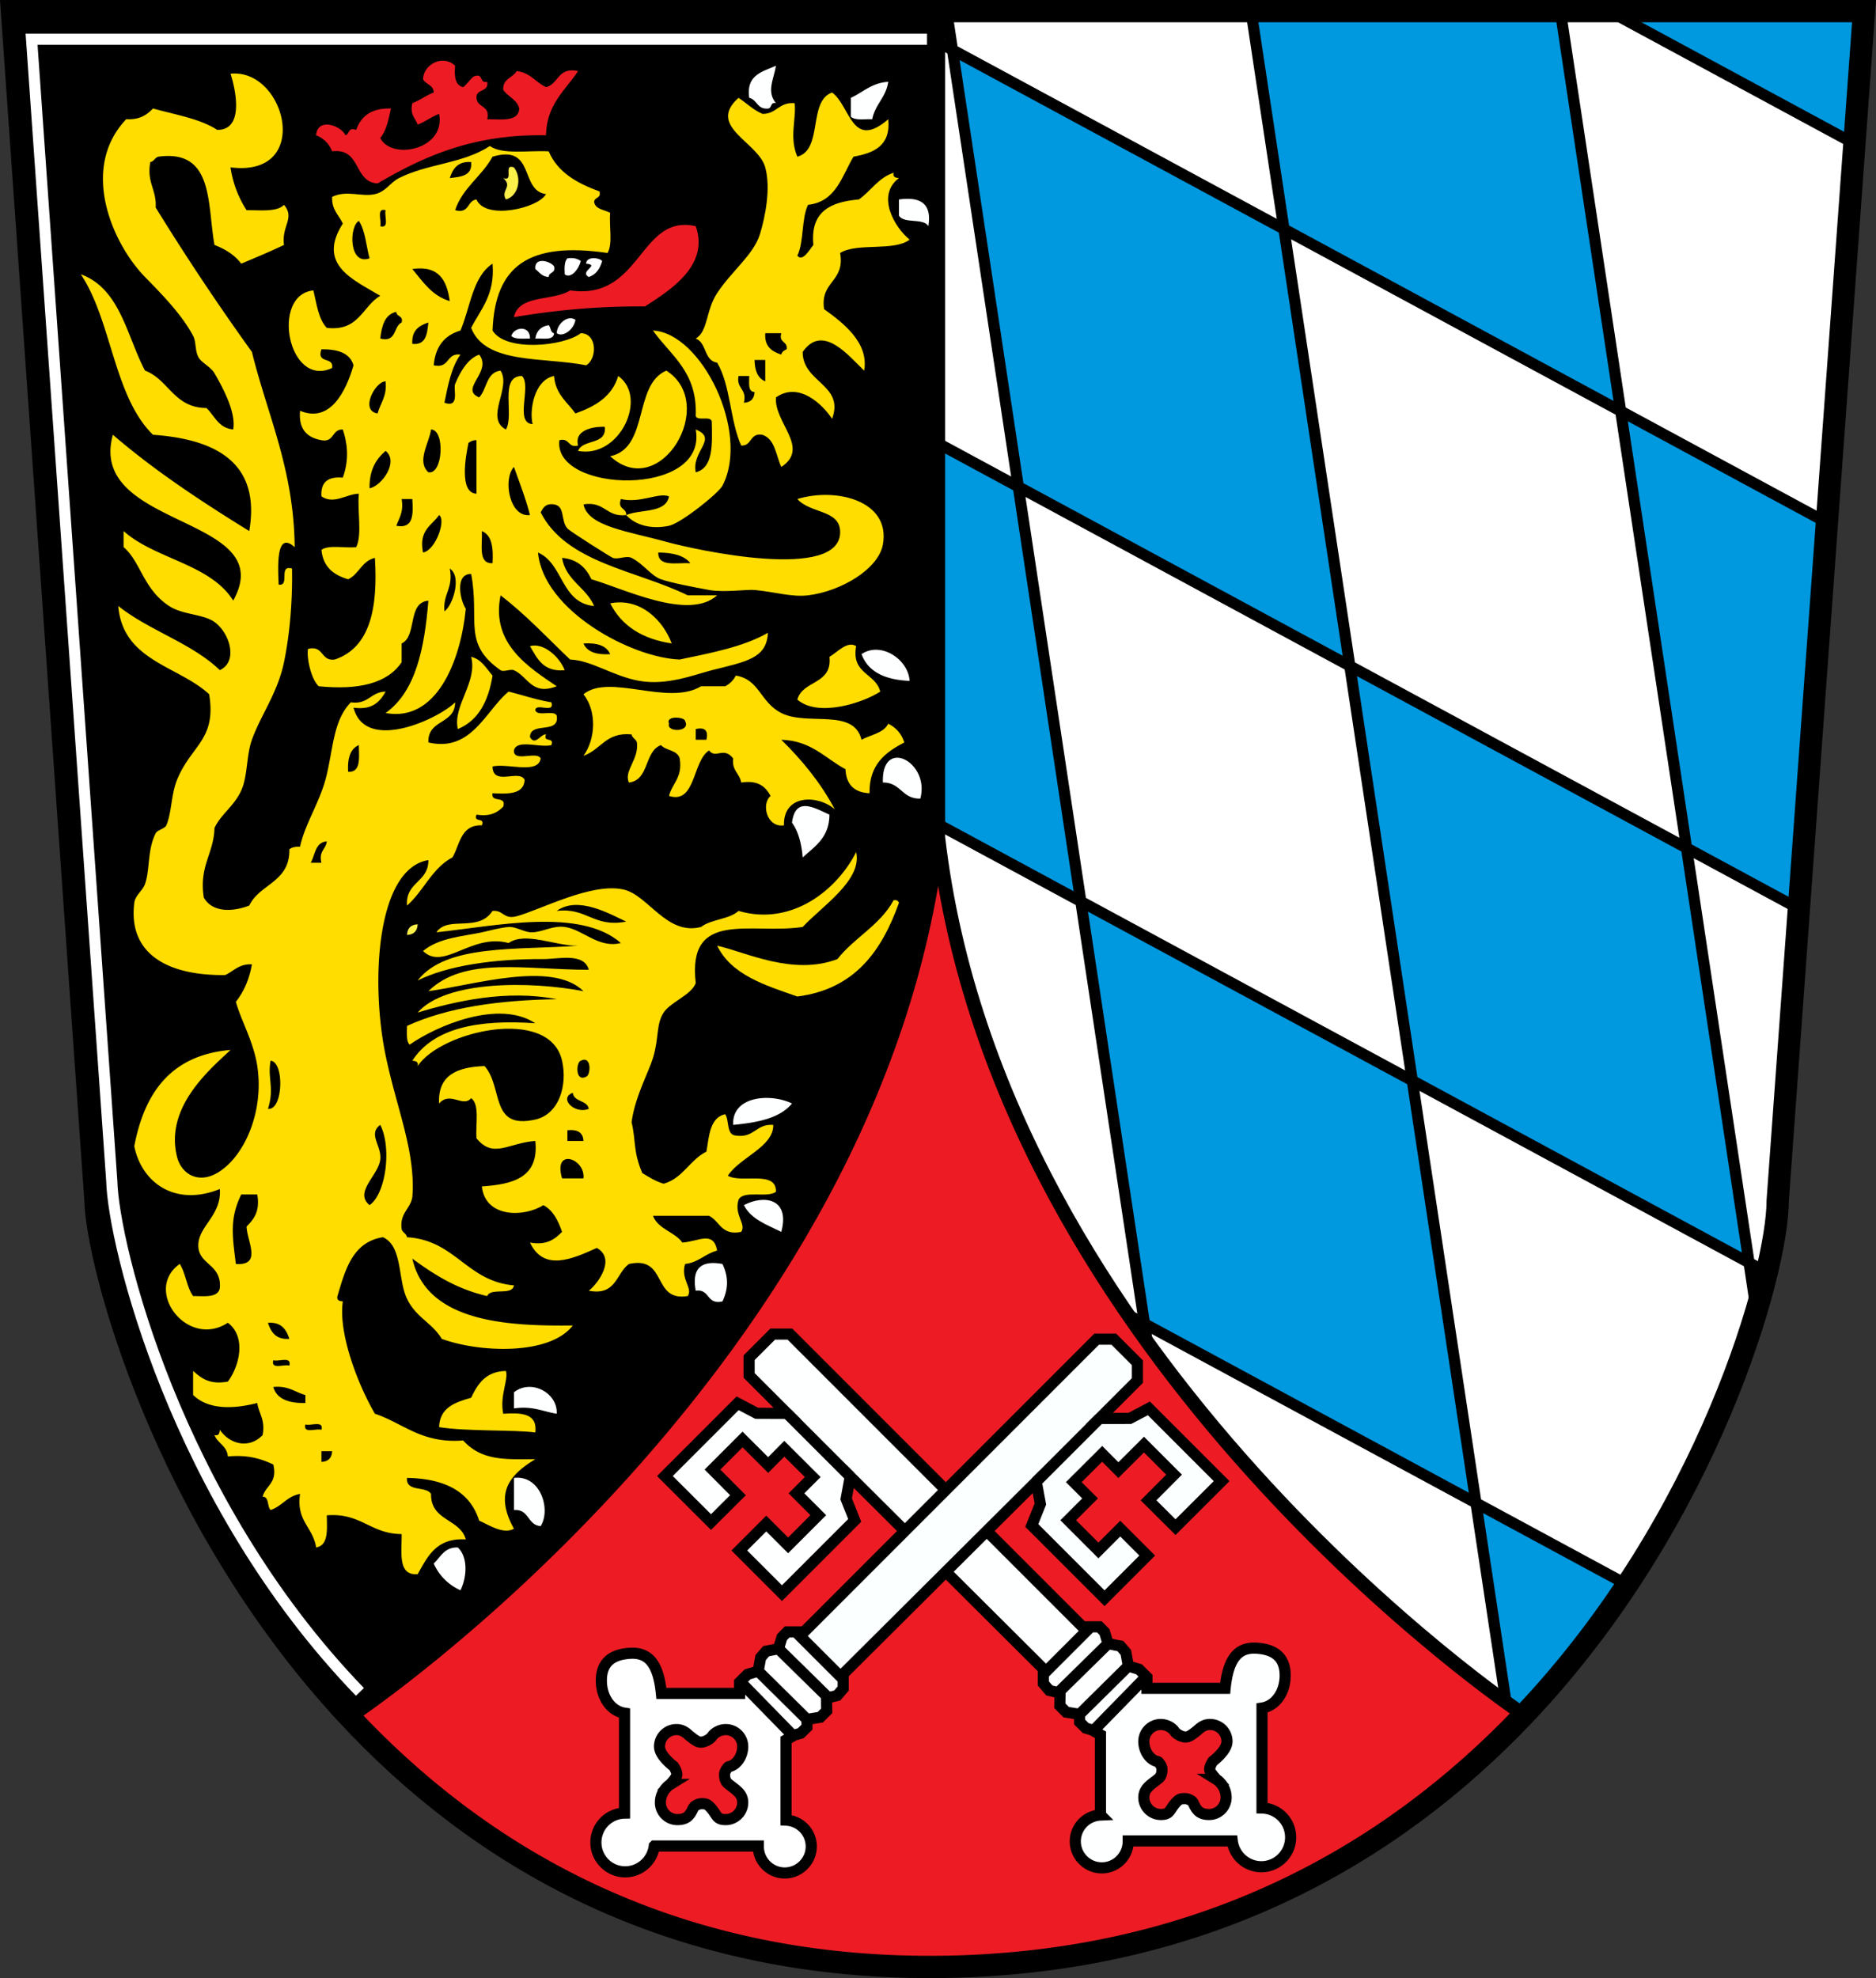
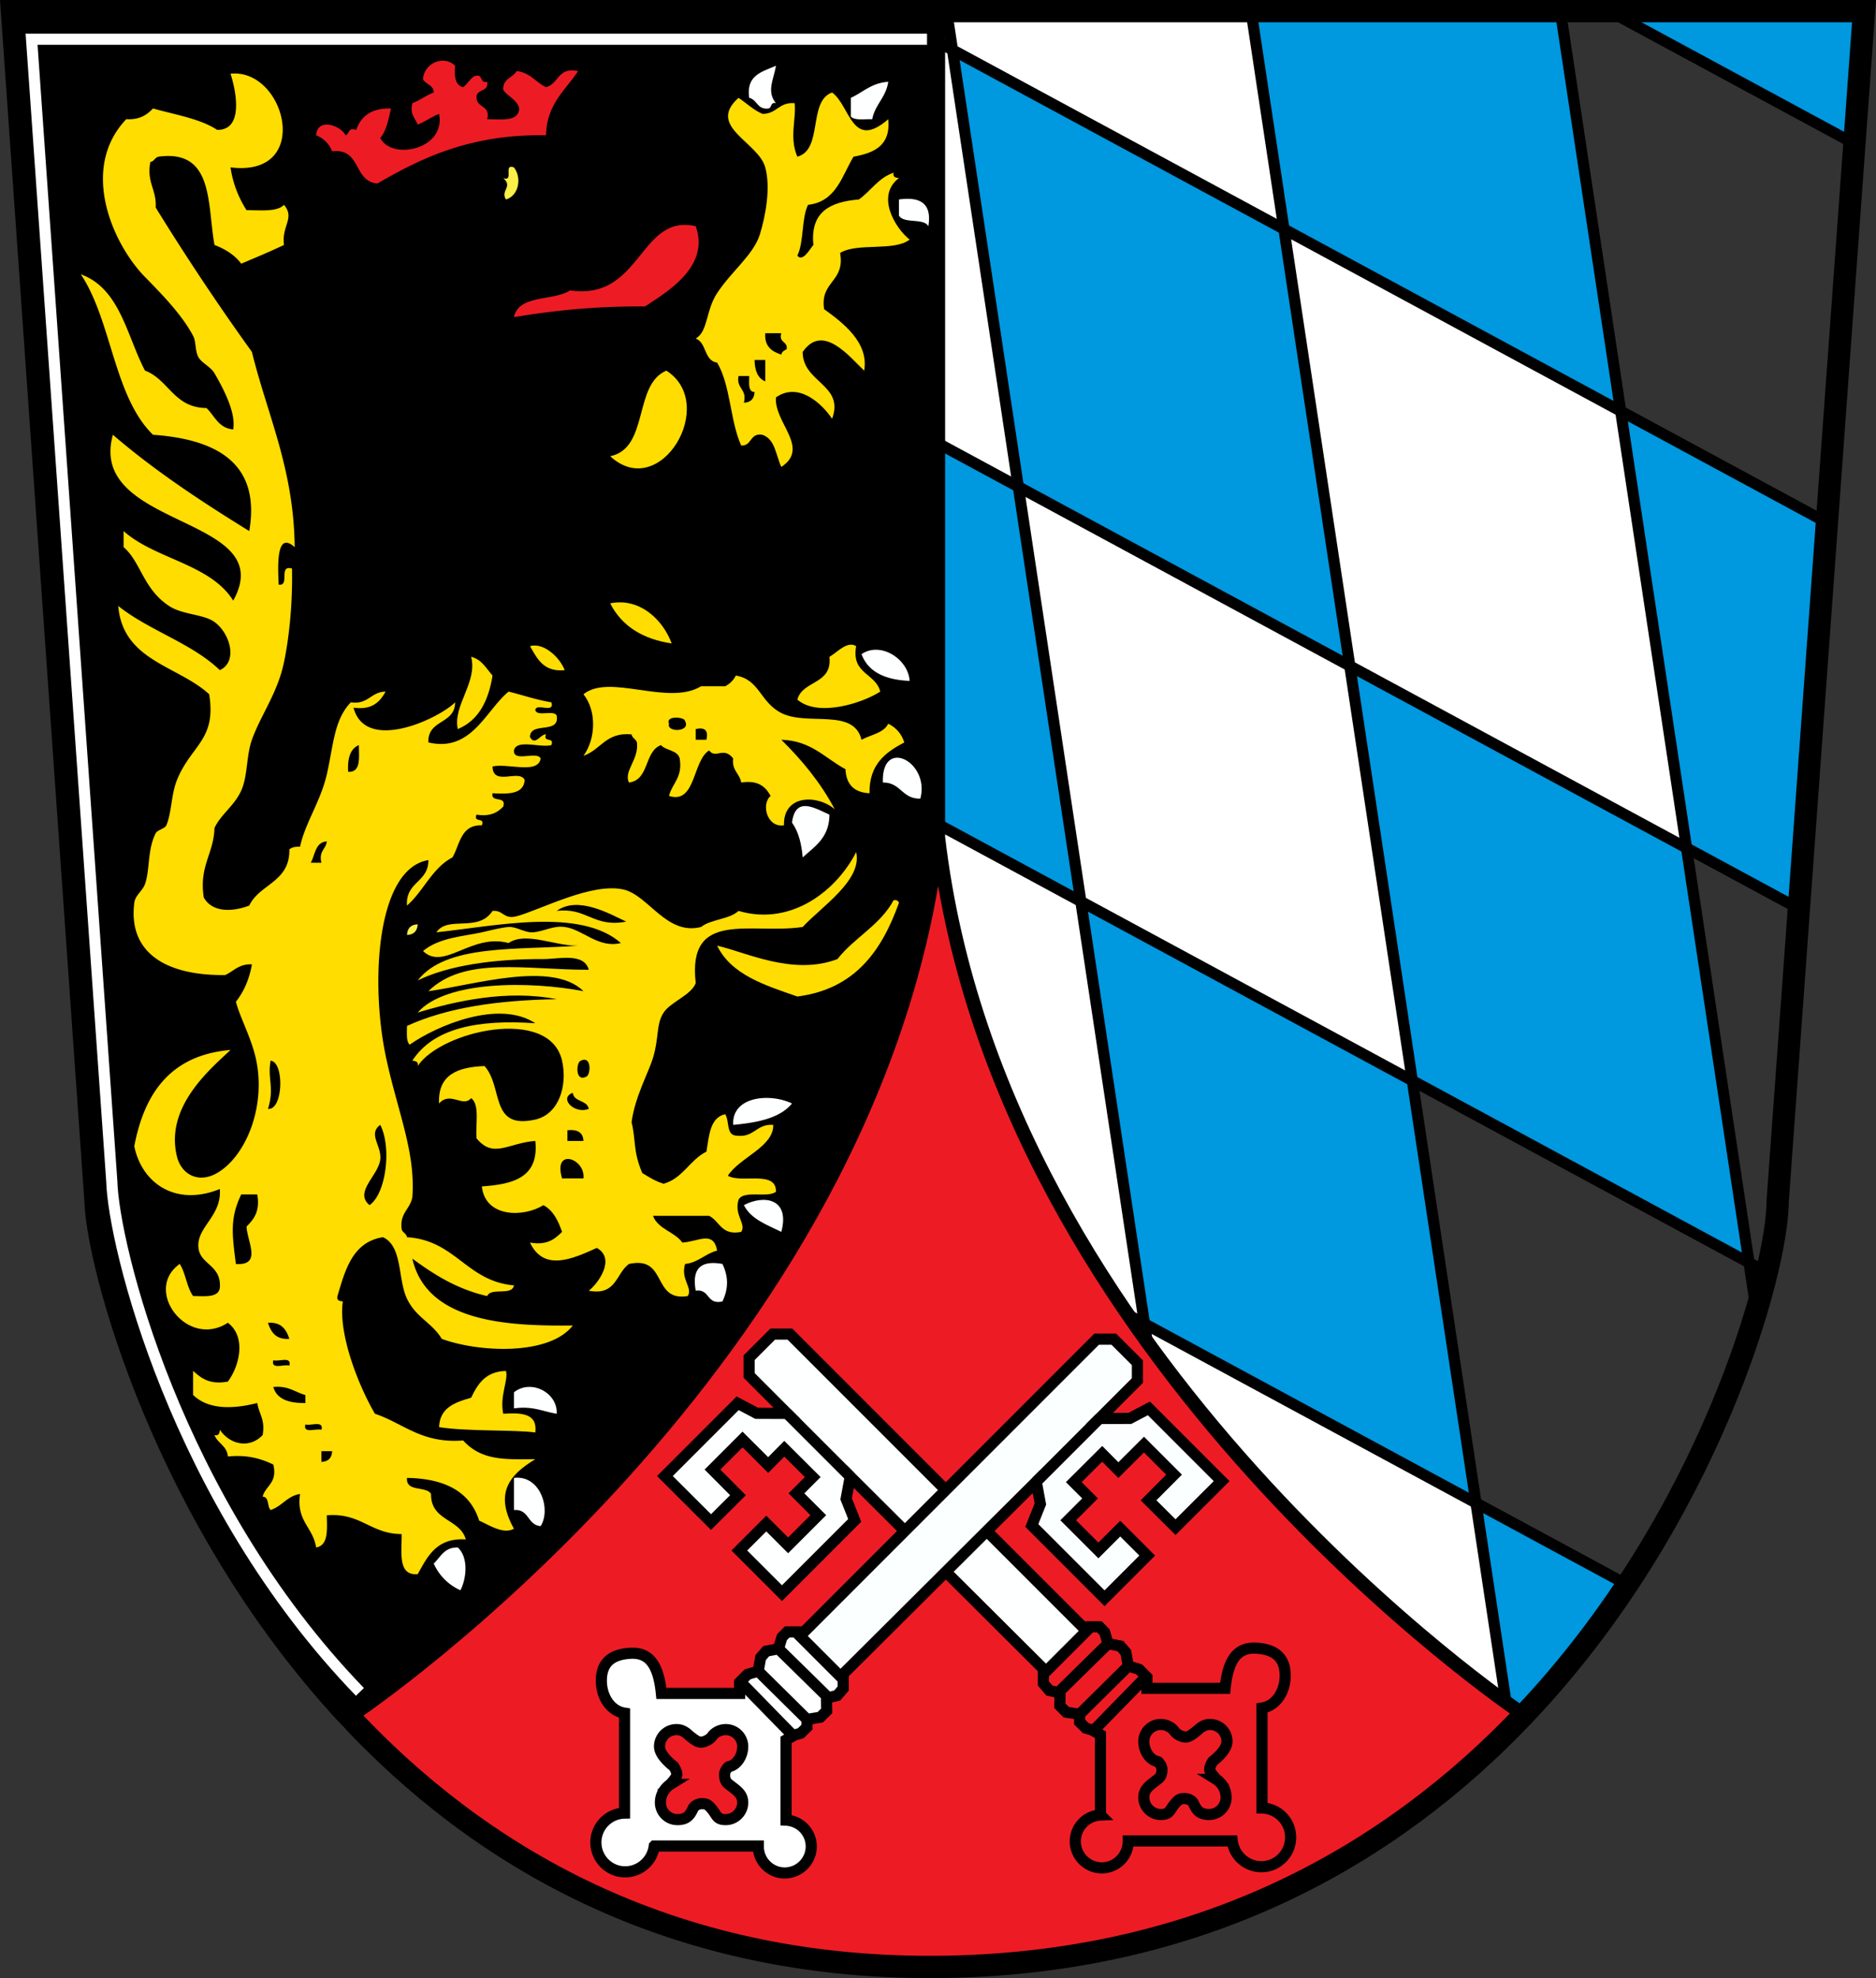
<svg xmlns="http://www.w3.org/2000/svg" width="168.398" height="177.501" xml:space="preserve">
  <rect width="100%" height="100%" fill="#333333" stroke="none" />
  <path d="m140.11 158.49-2.69-17.88 13.57 7.34c-2.94 4.43-6.431 8.85-10.51 12.96zM149.38 6.75h22.87l-.86 11.9zM156.32 81.84l-5.91-39.2 18.51 10-2.52 34.65z" fill="#1F76BD" style="color:#000;display:inline;overflow:visible;visibility:visible;fill:#0098df;fill-opacity:1;fill-rule:nonzero;stroke-width:1;stroke-linecap:butt;stroke-linejoin:miter;stroke-miterlimit:4;stroke-dasharray:none;stroke-dashoffset:0;stroke-opacity:1;marker:none;enable-background:accumulate" transform="translate(-4.927 -5.75)" />
  <path fill="#1F76BD" style="color:#000;display:inline;overflow:visible;visibility:visible;fill:#0098df;fill-opacity:1;fill-rule:nonzero;stroke-width:1;stroke-linecap:butt;stroke-linejoin:miter;stroke-miterlimit:4;stroke-dasharray:none;stroke-dashoffset:0;stroke-opacity:1;marker:none;enable-background:accumulate" d="m131.7 102.72-5.61-37.21 30.23 16.33 5.61 37.21zM107.66 124.53l-5.71-37.89 29.75 16.08 5.72 37.89zM89.14 79.72V45.54l7.2 3.89 5.61 37.21z" transform="translate(-4.927 -5.75)" />
  <path style="fill:#0098df;fill-opacity:1" fill="#1F76BD" d="m96.34 49.43-5.92-39.2 29.76 16.08 5.91 39.2z" transform="translate(-4.927 -5.75)" />
  <path fill="#1F76BD" style="color:#000;display:inline;overflow:visible;visibility:visible;fill:#0098df;fill-opacity:1;fill-rule:nonzero;stroke-width:1;stroke-linecap:butt;stroke-linejoin:miter;stroke-miterlimit:4;stroke-dasharray:none;stroke-dashoffset:0;stroke-opacity:1;marker:none;enable-background:accumulate" d="m120.18 26.31-2.95-19.56h27.76l5.42 35.89z" transform="translate(-4.927 -5.75)" />
-   <path fill="#fff" d="M145.483 36.89 140.063 1h4.39l22.01 11.9-2.47 33.99zM161.473 81.54l-1.9 26.21c0 1.41-.31 3.63-.98 6.42l-1.59-.87-5.61-37.21zM157.003 113.3l.65 4.34c-2.01 6.771-5.72 15.7-11.59 24.561l-13.57-7.34-5.72-37.891z" />
  <path fill="#fff" d="m121.163 59.76-5.91-39.2 30.23 16.33 5.91 39.2zM132.493 134.86l2.69 17.88c-4.471-3.23-19.521-14.771-32.2-32.32l-.25-1.64zM97.023 80.89l-5.61-37.21 29.75 16.08 5.61 37.21zM85.493 4.48 84.973 1h27.33l2.95 19.56zM97.023 80.89l5.71 37.89-1.46-.79c-8.22-11.94-15.14-26.45-17.06-42.86v-1.16z" />
  <path fill="#fff" d="M84.213 39.79V3.78l1.28.7 5.92 39.2z" />
  <path d="M136.503 153.67s-.47-.31-1.32-.93c-4.47-3.23-19.52-14.771-32.2-32.32-.58-.79-1.15-1.6-1.71-2.43-8.22-11.94-15.14-26.45-17.06-42.86V1" stroke-linejoin="round" stroke-linecap="round" stroke-width=".5" stroke="#000" fill="none" />
  <g fill="none" stroke="#000" stroke-width="2" stroke-linejoin="round">
    <path style="stroke-width:1;stroke-dasharray:none" d="m117.231 6.75 23.178 153.707M144.994 6.75l17.59 116.646M89.871 6.554l23.75 157.501M87.054 8.405l81.866 44.24M149.759 6.958l21.961 11.867M86.039 43.862 166.4 87.289M85.171 77.575l78.35 42.34M96.481 118.49l54.099 29.236" transform="translate(-4.927 -5.75)" />
  </g>
  <path fill="#BC2C26" d="m141.43 159.42.261.25c-11.83 12.45-28.96 22.47-52.94 22.58-23.98.1-40.98-10.05-52.68-22.67l.78-.16s46.79-31.42 52.29-78.54c5.499 47.12 52.289 78.54 52.289 78.54z" style="fill:#ed1c24;fill-opacity:1" transform="translate(-4.927 -5.75)" />
  <path d="M89.14 6.75v74.13c-5.5 47.12-52.29 78.54-52.29 78.54l-.78.16C19.6 141.82 13.65 119.2 13.5 113.5L6 6.75Z" style="fill:#000" transform="translate(-4.927 -5.75)" />
  <g fill="none" stroke="#000">
    <path stroke-width="2" d="M31.143 153.83c-16.47-17.76-22.42-40.38-22.57-46.08L1.073 1h166.25l-7.75 106.75c0 6.29-6.15 28.64-22.81 46.17-11.83 12.45-28.96 22.47-52.94 22.58-23.98.1-40.98-10.05-52.68-22.67z" />
    <path stroke-width="1.25" d="M31.923 153.67s46.79-31.42 52.29-78.54M136.503 153.67s-46.79-31.42-52.29-78.54V1" />
  </g>
  <g fill-rule="evenodd" clip-rule="evenodd">
    <g fill="#BC2C26">
      <path d="M46.5 13.57c.37-.271.59-.689.96-.96.908-.348.46.659 1.2.48.166.966-1.011.589-.96 1.44.043.917 1.267.653.96 1.92 1.28 0 2.807.247 2.88-.96-.211-.829-1.023-1.057-1.44-1.68-.055-1.015.857-1.063 1.2-1.68 1.231.129 1.71 1.01 2.64 1.44 1.156-.284 1.044-1.836 2.88-1.44-1.146 1.734-2.813 2.946-2.88 5.76-6.605-.125-11.028 1.932-15.12 4.32-2.189-.131-1.44-3.199-4.08-2.88a2.47 2.47 0 0 0-1.44-1.44c.14-1.667 2.285-.822 2.64 0 .377-.103.205-.755.96-.48.437-1.243 1.383-1.977 3.12-1.92-.219.981-.406 1.994-.96 2.64 1.014 2.039 5.91 1.04 5.28-2.16-.696.264-1.224.696-1.92.96-.212-.588-.719-.881-.48-1.92.696-.264 1.224-.696 1.92-.96-.016-.704-.733-.707-.96-1.2.072-1.385 1.822-2.221 2.88-1.2-.085.964.004 1.756.72 1.92zM51.06 34.209c.427-2.052 3.535-1.424 5.04-2.4 6.419.949 6.207-6.922 11.28-5.76 1.233 3.52-2.247 5.707-4.56 7.2-4.278-.037-8.13.351-11.76.96z" style="fill:#ed1c24;fill-opacity:1" transform="translate(-4.927 -5.75)" />
    </g>
    <g fill="#B9BABA">
      <path d="M79.38 78.85c-.011 2.069-1.313 2.847-2.4 3.84-.109-1.251-.388-2.332-.96-3.12.306-2.37 1.962-1.354 3.36-.72zM70.74 106.689c-.132-2.584 3.318-2.87 5.28-1.92-1.081 1.32-3.085 1.715-5.28 1.92zM69.78 119.17c.543 1.169.543 2.19 0 3.359-1.454.335-1.099-1.141-2.4-.96-.363-1.963.437-2.762 2.4-2.399zM74.58 15.01c-.532-.132-.342.458-.72.48-.969.089-.963-.796-1.68-.96-.295-2.055 1.18-2.34 2.4-2.88-.207 1.256-.864 2.299 0 3.36zM83.22 16.45c-.691-.029-1.571.131-1.92-.24v-1.68c1.1-.501 1.859-1.341 3.36-1.44-.198 1.402-1.179 2.021-1.44 3.36zM88.26 26.05c-.431-.769-2.208-.191-2.64-.96v-1.44c1.954-.275 2.971.388 2.64 2.4zM86.58 66.85c-2.146-.095-3.711-.769-4.32-2.4 1.713-1.171 4.198.441 4.32 2.4zM87.54 77.41c-1.65.05-1.74-1.46-3.36-1.44-.147-4.119 4.242-1.86 3.36 1.44zM54.9 132.609c-1.245-.195-2.157-.723-3.84-.479v-1.44c1.509-1.226 3.941.017 3.84 1.919zM53.46 142.689c-1.204-.076-1.013-1.547-2.4-1.439v-2.88c2.378-.298 3.343 2.833 2.4 4.319zM46.26 148.449a4.708 4.708 0 0 1-2.4-2.399c.622-.579.933-1.468 2.16-1.44.937.861.821 2.672.24 3.839z" style="color:#000;display:inline;overflow:visible;visibility:visible;fill:#feffff;fill-opacity:1;fill-rule:evenodd;stroke-width:1;stroke-linecap:butt;stroke-linejoin:miter;stroke-miterlimit:4;stroke-dasharray:none;stroke-dashoffset:0;stroke-opacity:1;marker:none;enable-background:accumulate" transform="translate(-4.927 -5.75)" />
      <path d="M75.06 116.29c-1.284-.637-2.715-1.125-3.36-2.4 1.821-.961 4.167-.596 3.36 2.4z" style="fill:#feffff;fill-opacity:1" transform="translate(-4.927 -5.75)" />
    </g>
    <g fill="#fff">
-       <path d="M50.693 24.62c-.032-.592-.037-1.156.24-1.44.557-.077.92.039 1.2.24-.158.705-.885 1.635-1.44 1.2zM54.053 23.419c-.197.684-.542 1.219-1.2 1.44-.916-.518 1.073-1.079-.24-1.2.005-.657 1.132-.569 1.44-.24zM47.573 30.38c-.638-.003-1.371.09-1.68-.24.283-.848 1.715-.947 1.68.24zM49.733 23.899c.175.655-.477.483-.48.96-.613-.027-.84-.44-1.2-.72-.112-1.151 1.395-.69 1.68-.24zM49.973 29.899c.035-.891 1.036-1.669 1.68-1.2-.11.817-1.09 1.616-1.68 1.2zM49.253 29.18c.206.193.143.657.48.72-.034.687-1.001.439-1.68.48.106-.694.506-1.094 1.2-1.2z" />
-     </g>
+       </g>
    <path fill="#FBEF4A" d="M25.62 20.77a9.617 9.617 0 0 0 1.44 3.84c1.276-.004 2.734.174 3.36-.48 1.01 1.208-.236 1.867 0 3.6-1.248.592-2.543 1.137-3.84 1.68-.582-.779-1.42-1.3-2.4-1.68-.663-3.657-.036-8.604-5.04-7.92-.315.085-.377.423-.72.48-.344 1.864.578 2.462.48 4.08a219.301 219.301 0 0 0 8.64 12.96c1.403 5.717 3.763 10.477 3.84 17.52-1.678-1.522-1.511 1.674-1.44 3.36 1.047.167-.056-1.816 1.2-1.44.052 2.807-.185 5.814-.72 8.4-.573 2.77-2.086 4.739-2.88 6.96-.51 1.426-.372 3.273-.96 4.56-.647 1.414-1.815 2.105-2.4 3.36-.066 2.333-1.402 3.398-.96 6.24.759 1.348 2.556 1.301 4.08.72.928-1.953 3.662-2.099 3.6-5.04.214-.187.542-.258.96-.24.455-2.13 1.841-4.056 2.4-6.48.604-2.615.633-4.897 2.16-6.48 1.584.224 1.779-.941 3.12-.96-.518.922-1.207 1.674-2.88 1.44 1.068 4.086 7.66.993 9.12-.48-.005 1.994-2.485 1.514-2.4 3.6 3.869.908 5.137-2.862 7.2-4.56 1.285.315 2.466.734 3.84.96.339 1.059-1.436.004-1.44.72.207.594 1.67-.071 1.92.48.276 1.716-2.392.487-2.4 1.92.468.831.958-.294 1.44-.24-.296.777.777.184.48.96-1.014.266-3.125-.565-3.36.48-.06 1.099 2.062.018 2.4.72-.236 1.444-2.955.405-4.32.72.024 1.811 2.402.209 2.88 1.2-.073 1.287-1.439 1.281-2.88 1.2-.183.903 1.274.166.96 1.2-.514.526-1.166.915-2.4.72-.297.776.776.184.48.96-1.904-.063-1.963 1.717-2.64 2.88-1.835.965-2.585 3.015-4.08 4.32-.143-2.144 1.933-2.067 1.92-4.08-4.653.768-5.205 10.925-3.84 17.52.999 4.829 2.711 8.624 2.4 12.721-.188 1.092-1.147 1.412-.96 2.88.085.315.422.377.48.72 4.371.27 5.334 3.946 9.6 4.32-.156.964-2.08.16-2.4.96-2.735-.625-4.781-1.938-6.72-3.36 1.301 5.745 8.634 6.062 14.4 6-2.077 2.709-8.396 2.435-11.76 1.2-.867-1.454-2.304-1.898-3.12-3.6-.836-1.744-.385-4.724-2.16-5.521-2.696.424-3.373 2.867-4.08 5.28-.088.408.187.452.48.479-.417 2.912 1.379 7.512 2.88 10.08 2.574.866 4.189 2.691 7.92 2.4 1.687 1.852 3.826 1.691 6.48 1.68-2.418 1.461-3.652 3.105-1.92 6.24-.975.544-2.271-.369-3.12-.72-.819-2.622-3.095-3.785-6.48-3.84-.106 1.306 1.711.688 2.16 1.439-.037 2.437 2.596 2.204 3.12 4.08-2.643-.162-3.428 1.532-4.32 3.12-1.815.135-1.418-1.942-1.44-3.601-2.793-.006-3.663-1.937-6.72-1.68.027 1.307.15 2.71-.96 2.88-.263-1.816-1.803-2.356-1.44-4.8-1.166.194-1.613 1.106-2.64 1.44-.334-.306-.104-1.176-.72-1.2.272-1.008 1.355-1.204.96-2.88-1.086-.515-2.304-.896-4.08-.721-.076-.964-.914-1.165-1.2-1.92.408.089.453-.187.48-.479.901 1.336 2.658 1.724 3.84.479.256-1.376-.334-1.905-.48-2.88-2.153.548-4.374.623-5.76-.72v-2.16c.721.639 1.459 1.261 3.12.96 1.079-1.455 1.648-4.039 0-5.28-3.638 2.375-7.64-2.925-4.32-5.279.535.825.626 2.094 1.2 2.88 1.053.012 2.248.168 2.4-.72.164-2.074-1.759-2.077-1.92-3.601-.198-1.874 2.098-2.805 1.92-5.28-4.036 1.622-7.021-.585-7.68-3.84.918-4.842 3.33-8.189 8.64-8.64-1.844 1.738-5.929 5.138-4.8 9.6.381 1.508 1.864 2.441 3.6 1.44 2.396-1.381 4.236-5.454 3.6-9.601-.338-2.206-1.464-4.083-1.92-5.76.704-.896 1.201-1.999 1.44-3.36-1.174-.054-1.628.612-2.4.96-5.228.067-8.726-1.941-8.16-6.48.086-.687.744-1.073.96-1.68.458-1.286.204-3.075.96-4.56.156-.307.828-.408.96-.72.481-1.138.424-2.757.96-4.08 1.258-3.103 3.56-3.577 2.88-7.68-2.792-2.568-7.745-2.976-8.16-7.92 2.755 2.204 6.59 3.329 9.12 5.76 1.65-.761.916-3.314-.48-4.32-1.002-.722-2.861-.633-4.08-1.44-2.342-1.551-2.519-3.938-4.08-5.28v-1.44c2.83 2.53 7.781 2.939 9.84 6.24 4.29-7.7-13.156-6.392-10.8-14.88 3.741 3.22 7.937 5.983 12.24 8.64 1.056-6.136-2.995-8.242-8.64-8.64-3.526-3.435-3.692-10.228-6.48-14.4 3.523 1.276 4.109 5.49 5.76 8.64 2.148.812 2.584 3.336 5.52 3.36.739.701 1.075 1.805 2.4 1.92.244-1.423-.727-3.398-1.68-5.04-.336-.579-1.169-.94-1.44-1.44-.325-.599-.193-1.383-.48-1.92-1.004-1.883-2.717-3.643-4.32-5.28-2.883-2.946-5.91-9.704-1.68-14.16 1.192.072 1.855-.385 2.4-.96 1.997.563 4.212.908 5.76 1.92 2.404.032 1.704-3.475 1.2-5.04 4.949-.506 7.424 9.336 0 8.405zm11.52 51.84c-.786.334-1.032 1.208-.96 2.4 1.17.05.965-1.275.96-2.4zm-4.32 10.559h.96c-.262-1.063.407-1.193.48-1.92-1.04.081-1.037 1.204-1.44 1.92zm-3.6 17.761c-.305 1.593.367 2.422-.24 4.32 1.368.167 1.491-4.207.24-4.32zm9.84 5.759c-1.135.834.149 1.864 0 3.12-.169 1.42-2.38 2.922-.96 4.08 1.49-1.028 1.996-5.201.96-7.2zm-12 9.121c.636-.645 1.227-1.333.96-2.88h-1.44c-1.018 2.12-.825 3.547-.48 6.24 2.382.162 1.004-2.017.96-3.36zm1.92 8.639c.276.844.717 1.523 1.92 1.44-.276-.843-.717-1.523-1.92-1.44zm.48 3.361c-.227.867.945.335 1.44.48.227-.868-.945-.335-1.44-.48zm0 2.4c.322 1.117 1.427 1.453 2.88 1.439v-.72c-.943-.256-1.539-.861-2.88-.719zm2.88 3.359c-.227.867.945.335 1.44.48.227-.866-.945-.334-1.44-.48zm2.4 2.401h-.96v.96c.611-.03.931-.35.96-.96z" style="fill:#fd0;fill-opacity:1" transform="translate(-4.927 -5.75)" />
    <path fill="#fbef4a" d="M45.413 17.899c-.511-.828.66-1.122-.24-1.92 1.012.373-.053-1.333.96-.96.723.922.445 2.549-.72 2.88z" />
    <path fill="#FBEF4A" d="M59.7 46.689c3.518-.721 2.056-6.424 5.04-7.68 4.689 2.976-.541 11.835-5.04 7.68zM65.22 63.49c-2.641-.4-4.496-1.584-5.52-3.6 2.646-.542 4.743 1.479 5.52 3.6zM55.62 65.89c-1.935.174-2.468-1.052-3.12-2.16 1.212-.348 2.661.971 3.12 2.16zM83.94 67.81c-1.538 1.004-5.559 2.336-7.44.72.474-1.766 3.153-1.327 2.88-3.84.683-.376 1.591-1.472 2.4-.96-.458 2.537 1.755 2.404 2.16 4.08zM47.22 64.689c.966.233 1.351 1.049 1.92 1.68-.366 2.274-1.249 4.031-3.12 4.8-.464-2.1 1.792-4.19 1.2-6.48zM85.14 86.53c.279-.039.427.053.48.24-1.544 4.296-3.944 7.736-9.12 8.4-2.906-1.014-5.909-1.931-7.2-4.56 2.546.563 6.806 2.73 10.8 1.2 1.511-1.929 3.837-3.043 5.04-5.28z" style="color:#000;display:inline;overflow:visible;visibility:visible;fill:#fd0;fill-opacity:1;fill-rule:evenodd;stroke-width:1;stroke-linecap:butt;stroke-linejoin:miter;stroke-miterlimit:4;stroke-dasharray:none;stroke-dashoffset:0;stroke-opacity:1;marker:none;enable-background:accumulate" transform="translate(-4.927 -5.75)" />
    <path fill="#fbef4a" d="M37.493 82.939c-.03.611-.35.931-.96.96.029-.61.349-.93.96-.96z" />
    <path fill="#FBEF4A" d="M50.34 128.77c.256.756-.579 2.228-.24 3.84 1.627-.107 3.092-.052 2.88 1.681-1.847-.258-6.143-.08-8.64-.48.065-1.775 1.451-2.229 2.88-2.64.593-1.249 1.316-2.365 3.12-2.401zM84.66 16.45c.235 2.395-1.292 3.028-3.12 3.36-1.048 1.752-1.559 4.042-4.08 4.32-.604 1.235-.355 3.324-.96 4.56.477.616 1.135-.608 1.44-.96-.299-3.019 1.566-3.874 4.08-4.08 1.082-.758 1.737-1.943 3.12-2.4-.088.408.187.453.48.48-2.104 1.584-.335 4.497.96 5.52-1.396 1.085-4.714.247-6.24 1.2.463 2.623-1.815 2.505-1.44 5.04 1.681 1.217 4.036 2.98 3.6 5.52-1.363-1.297-3.724-4.283-5.52-1.68-.02 2.76 3.772 2.92 2.64 6-.857-1.294-2.983-3.366-5.04-1.92-.181 2.27 3.098 4.518.48 6.24-.486-1.034-.549-2.491-1.68-2.88-1.178-.218-.914 1.006-1.92.96-1.001-2.198-.955-5.445-2.16-7.44-1.193-.166-.923-1.796-1.92-2.16 1.12-.653.889-2.523 1.92-4.08 1.337-2.019 3.273-3.443 3.84-5.28.478-1.547.993-4.13.48-6-.628-2.289-5.297-3.66-2.4-6.24.727.473 1.313 1.086 2.16 1.44 1.285.004 1.469-1.091 2.88-.96.157 1.421-.504 3.063.24 4.8 2.335-.625.93-4.99 3.12-5.76 1.644 1.192 1.753 5.238 5.04 2.4zm-9.6 19.199h-1.44c-.083 1.204.596 1.644 1.44 1.92.051-.27.266-.374.48-.48.116-.756-.737-.543-.48-1.44zm-1.44 4.321v-1.92h-.96c.015.945.278 1.641.96 1.92zm-1.44-.48h-.96c-.215 1.175.792 1.127.48 2.4.61-.029.931-.349.96-.96-.613-.027-.476-.804-.48-1.44zM82.26 72.13c.827-.454 1.978-.583 2.4-1.44.696.344 1.19.89 1.44 1.68-1.675.885-3.164 1.956-3.12 4.56-1.376-.063-2.097-.783-2.16-2.16-1.832-.968-3.044-2.556-5.76-2.64 1.855 1.825 3.523 3.837 4.8 6.24-1.545-1.336-4.638-1.347-4.56 1.44-1.538.227-2.065-1.909-1.2-2.64-.454-.826-1.12-1.44-2.64-1.2-.132-.828-.857-1.063-.72-2.16-.855-1.115-1.571.075-2.16-.72-1.503.921-1.186 4.861-3.6 4.08.289-1.151 1.239-1.641.96-3.36-.193-.767-1.234-.686-1.68-1.2-1.521.559-1.022 3.137-2.88 3.36-.481-1.053.914-2.061.72-3.6-.085-.315-.422-.377-.48-.72-2.312-.231-2.762 1.398-4.32 1.92 1.117-1.521 1.192-4.049 0-5.52 2.329-1.904 7.581 1.086 10.56-.72h2.16c.423-.217.743-.537.96-.96 2.148.36 2.156 2.381 4.08 3.36 2.344 1.192 6.504-.484 7.2 2.4zm-17.28-1.441c-.262.805 1.997.766 1.44-.24-.004-.366-1.778-.526-1.44.24zm2.4.48v.96h.96c.186-.826-.133-1.146-.96-.96zM81.78 82.209c.582 2.517-3.104 4.885-4.8 6.72-4.617.704-10.381-1.641-9.6 5.04-.412 1.083-2.243 1.677-2.88 2.64-.691 1.045-.405 2.26-.96 4.08-.394 1.292-1.62 3.479-1.92 5.76.407 1.702.122 2.604.96 4.561.598.361 1.177.742 1.92.96 1.744-.496 2.339-2.141 3.84-2.88.24-1.44.312-3.049 1.68-3.36.396.564.076 1.845.96 1.92 1.678.238 1.799-1.081 3.36-.96.033 1.979-2.997 2.903-4.08 4.561 1.2.72 4.374-.534 4.32 1.439-.767.594-2.906-.186-3.36.72-.417 1.409.728 2.157.24 2.881-1.796.355-1.915-.966-2.88-1.44h-5.04c.467 1.213 1.941 1.419 2.64 2.4 1.451-.098 2.791-1.103 3.12.72-1.085.274-1.654 1.065-2.88 1.2-.417 1.408.729 2.156.24 2.88-3.251.53-1.78-3.66-5.28-2.88-1.16.84-1.123 2.877-3.6 2.399.821-.633 2.461-2.862.72-3.84-2.235 1.015-4.762 2.129-6-.479 1.546.267 2.236-.324 2.88-.96-.351-1.01-.792-1.929-1.68-2.4-1.752 1.114-5.224 1.133-5.52-1.68 2.771-.188 5.149-.771 4.8-4.08-2.418.169-3.772 1.625-5.28-.24-.095-1.266.31-3.03-.48-3.6-.746.883-1.873-.666-2.88.479-.125-2.604 1.694-3.266 4.08-3.36 1.703 1.887.442 5.733 4.56 4.801 2.127-.482 2.904-3.05 2.4-5.28-1.114-4.929-10.886-2.661-12.96.479.088-.408-.187-.452-.48-.479 1.879-2.921 5.875-3.725 11.04-3.36-3.271-2.159-8.841.211-11.28 1.92-.331-.309-.238-1.042-.24-1.68 3.618-1.662 8.244-2.316 13.44-2.4-4.48-.88-9.103.177-12.48 1.2 2.523-2.894 10.098-2.833 14.88-1.92-2.815-2.787-9.962-.519-13.92 0 3.251-3.164 8.671-1.913 14.4-1.92-.429-1.569-2.727-.953-4.08-.96-4.422-.023-8.572.578-11.28 1.92 2.545-3.295 8.969-2.711 14.4-3.12-2.05.042-4.709-1.294-6.24-.24-3.329-.904-5.805 2.532-7.68.72 1.432-1.218 3.723-1.332 5.28-1.68.64-.143 1.674-.422 2.4-.48.675-.054 1.455.525 2.16.48 1.025-.066 1.803-.623 2.88-.48 1.633.216 3.021 1.946 5.04 1.44-3.66-3.212-11.301-1.517-16.56-.961 1.028-1.542 3.745.058 5.04-1.92.98-.101.97.79 2.16.48 2.161-.585 6.743-3.054 9.6-2.4 2.234.511 3.869 4.161 6.96 3.36.896-.704 2.528-.672 3.36-1.44 4.838 1.411 8.881-1.951 10.56-5.281zM54.9 87.49c2.73-.33 3.282 1.518 6.24.96-1.44-.667-4.33-2.354-6.24-.96zm2.64 14.88c.421-.132.52-1.938-.48-1.44-.421.132-.52 1.937.48 1.44zm-1.2 1.44c-1.297.487.174 1.958 1.44 1.44-.151-.81-1.331-.589-1.44-1.44zm-.48 3.36v.96h1.44c-.032-.769-.544-1.056-1.44-.96zm-.48 4.319h1.92c.201-1.784-2.754-2.805-1.92 0z" style="color:#000;display:inline;overflow:visible;visibility:visible;fill:#fd0;fill-opacity:1;fill-rule:evenodd;stroke-width:1;stroke-linecap:butt;stroke-linejoin:miter;stroke-miterlimit:4;stroke-dasharray:none;stroke-dashoffset:0;stroke-opacity:1;marker:none;enable-background:accumulate" transform="translate(-4.927 -5.75)" />
-     <path fill="#FBEF4A" d="M54.18 19.33c.81 1.91 2.572 2.868 4.56 3.6.175.655-.477.483-.48.96.133.667.928.672 1.44.96-.11 1.17.251 2.811-.24 3.6-7.064-1.031-10.102 1.148-10.32 6.96 1.155 1.916 6.365 1.437 7.92.24 1.502.01 1.474 2.325.48 2.88-3.799-.761-9.058-.062-10.32-3.36.866-1.694 2.152-2.967 1.92-5.76-1.796 1.165-1.991 3.929-2.88 6-1.418.421-2.257 1.422-2.4 3.12 1.455.334 1.1-1.141 2.4-.96-.808 1.111-1.117 2.723-1.44 4.32 1.415.502.768-1.216.96-1.68.49-1.185 1.159-2.273 2.16-2.64 1.212 1.558-1.829 3.085 0 3.84.704-.736.627-2.253 1.92-2.4.993 1.546-1.457 4.255.48 5.28.78-1.3-.64-4.8 1.44-4.8.901.859-.712 4.232.96 4.32-.303-1.118.081-3.946 1.92-4.32.125 1.635 1.187 2.333 1.92 3.36 1.772-.628 3.29-1.51 3.84-3.36 2.704 1.893.147 7.437-3.6 6.72.418-1.102 2.569-.471 2.4-2.16-.448-.039-2.826.047-2.4 1.68-.957.237-.723-.717-1.68-.48-.619 4.746 13.344 5.194 12.24-.96 2.045.818-.394 1.927 0 3.84 1.597-.403 1.482-2.518 1.44-4.56-.101-.539-1.273-.007-1.44-.48.167-4.006-2.253-5.427-3.84-7.68 4.349.207 8.74 9.123 6.24 13.92-.354.68-3.725 3.374-4.8 3.6-1.58.332-3.004-.037-3.84-.96 1.285-.555 3.551-.129 3.84-1.68-.945-.378-2.544.65-4.32.24-.332.972.521.759.48 1.44-1.81.209-1.922-1.278-3.84-.96.415 1.998 4.038 2.415 7.44 3.36 2.573.715 15.784 3.627 15.6-.96-.077-1.93-2.664-1.569-3.84-2.88 3.438-1.061 8.392.125 7.68 4.08-.391 2.171-3.692 4.189-6.72 4.56-1.453.178-2.986-.313-4.8-.48-.703-.064-2.748.244-4.08 0-1.443-.264-3.347-.627-4.32-.96-.874-.298-1.594-1.399-2.64-1.92-.487-.242-1.194.178-1.68 0-.179-.066-3.843-2.371-4.08-2.64-.629-.715-.176-2.007-1.2-2.16-.754-.114-.981.299-1.2.72 2.325 4.556 8.587 5.173 13.2 7.44h2.64c-2.546 2.299-8.318-.578-11.28-1.44-.493-1.027-1.24-1.8-2.64-1.92.352 2.048 2.165 2.635 2.88 4.32-2.999-.282-2.746-3.813-5.04-4.8.477 5.218 8.411 9.451 12.72 9.6 2.844-.597 5.739-1.141 7.92-2.4-.114 2.311-1.943 2.577-5.04 3.36-1.519.384-3.979 1.391-6.48.96-2.359-.407-4.314-1.855-6.24-1.92-2.049-1.951-3.975-4.025-6.24-5.76-.891 4.333 2.515 6.445 5.04 8.16-2.251.867-2.564-.872-3.84-1.44-.302-.134-.933.187-1.2 0-3.45-2.412-1.852-4.46-2.64-8.64-1.512-.015-.97 2.433-.48 3.12-.474 4.79-2.675 10.199-7.2 9.36 2.708-1.933 3.488-5.792 3.84-10.08-1.918.162-.986 3.174-2.4 3.84v1.68c-1.284 1.916-3.887 2.513-7.44 2.16-.703-.644-1.122-2.627-.96-3.36 1.455-.334 1.099 1.141 2.4.96 3.17-1.07 3.88-4.6 3.6-9.12-1.175.266-1.423 1.457-2.4 1.92-1.301-.379-2.256-1.104-2.4-2.64.648-.473 2.097-.143 3.12-.24.557-1.124.083-3.277.24-4.8-1.113.017-2.23 1.007-3.36.24-.085-1.286.598-1.802 1.92-1.68.62-1.726.373-3.2 0-4.32-1.006-.046-.742 1.178-1.92.96-1.285-.234-2.069-.971-1.92-2.64 2.712 1.132 4.119-1.743 4.8-4.08-.322-1.118-1.427-1.453-2.88-1.44-.482 1.363 1.147.613.96 1.68-3.961 1.846-5.535-6.586-1.68-6.96.291 1.229.456 2.584 1.2 3.36 2.896.336 3.187-1.933 4.8-2.88-2.394-1.438-5.726-2.779-3.36-6.48-.348-.772-1.015-1.226-.96-2.4 1.339-.631 2.614.033 3.84-.24.987-.22 1.361-1.036 2.16-1.44 2.602-1.315 5.709-1.277 8.16-2.88 1.116.803 3.461.379 5.28.48zm-5.04.48c-.96 1.76-2.675 2.765-3.36 4.8 1.317.357 1.053-.867 1.92-.96.797 1.884 5.542.785 6.24-.48-2.397-.323-.93-4.51-4.8-3.36zm-3.84 1.919c1.007-.113 2.046-.193 1.92-1.44-1.203-.082-1.644.597-1.92 1.44zm-5.76 2.881c-.867-.228-.335.945-.48 1.44.867.227.335-.946.48-1.44zm-2.4.96c-.893.495-.903 4.042.96 3.36-.308-1.132-.383-2.497-.96-3.36zm4.8 4.32c.946 1.134 1.757 2.403 3.36 2.88-.256-1.825-.936-3.224-3.36-2.88zm-.96 4.799c.175-.655-.477-.483-.48-.96-1.041.24-1.305 1.255-1.44 2.4 1.501.382 1.154-1.086 1.92-1.44zm2.4 0c-.844.276-1.523.717-1.44 1.92 1.247.127 1.327-.912 1.44-1.92zm-3.84 5.281c-.938 0-2.332 2.643-.72 2.88.257-.943.861-1.539.72-2.88zm4.08 4.32c-.162 1.204-1.321 2.854-.24 3.84 1.315.248 1.514-3.828.24-3.84zm4.08.96c-.331-.01-.527.113-.72.24-.229 1.094-.88 4.513.72 4.56v-4.8zm-8.16.959c-.861.739-1.474 1.727-1.44 3.36 1.11-.22 2.651-2.398 1.44-3.36zm11.52 1.44c-1 1.053-.43 4.551 1.44 4.32-.39-1.53-.937-2.902-1.44-4.32zm-9.12 2.881h-.96c.201 1.161-.223 1.697-.48 2.4 1.578.298 1.511-1.05 1.44-2.4zm.96 4.8c1.138-.194 2.097-2.953 1.44-3.36-.655.945-1.848 1.352-1.44 3.36zm5.28-1.92c.07 1.21-.374 2.933.96 2.88.075-1.355-.036-2.524-.96-2.88zm15.84 1.92c-.053 1.333 1.67.89 2.88.96-.564-.716-1.61-.95-2.88-.96zM45.3 56.77c.349 1.789-.633 2.247-.48 3.84.711-.47 1.613-3.105.48-3.84zm12 6.72c.335.785 1.208 1.032 2.4.96-.335-.786-1.208-1.032-2.4-.96z" style="fill:#fd0;fill-opacity:1" transform="translate(-4.927 -5.75)" />
  </g>
  <path clip-rule="evenodd" fill="none" stroke="#fff" d="M32.308 151.819c-16.622-17.202-22.13-40.237-22.274-45.831L2.834 3.519h80.379" />
  <g fill="#B9BABA">
-     <path d="M108.95 165.32c-.66.55-1.351.87-1.351 1.72 0 .84.69 1.53 1.53 1.53.851 0 .76-.41 1.32-1.04.359-.4.5-.38.83-.391.33-.01.68.24.71.301.279.56.47 1.13 1.47 1.13.85 0 1.53-.69 1.53-1.53 0-1.09-.88-1.63-.88-1.63s-.601-.63-.601-.88c0-.311.28-.73.28-.73s1.28-.939 1.28-1.78c0-.85-.681-1.529-1.53-1.529-.49 0-.81.229-1.21.6-.44.351-.7.53-.98.53-.279.01-.81-.24-.979-.5-.23-.351-.73-.63-1.24-.63-.84 0-1.53.68-1.53 1.529 0 .841.54 1.681 1.261 1.801.08.02.37.42.37.66.01.269-.04.629-.28.839zm-2.75 5.62v.04c0 1.31-1.061 2.38-2.37 2.38a2.385 2.385 0 0 1-2.38-2.38c0-1.271 1-2.301 2.26-2.36v-7.2l-.77-.439-.551-.16-.55-.54-.01-.7 4.38-4.33.96.29.71.71v1h7.021c.26-2.58 1.1-3.72 2.83-3.6 1.619.1 2.56.83 2.56 2.449 0 1.49-.85 2.73-2.08 2.92v8.971c1.43.029 2.57 1.2 2.57 2.63 0 1.46-1.181 2.64-2.63 2.64a2.636 2.636 0 0 1-2.61-2.319h-9.34zM101.83 159.58l-1.19-.19-.58-.58.02-1.14-.16-.04 4.47-4.39 1.11.22.49.57.22 1.22zM99.92 157.63l-.8-.19-.54-.63v-.83l4.25-4.25h.78l.47.48.31 1.03z" style="fill:#feffff;fill-opacity:1" transform="translate(-4.927 -5.75)" />
    <path style="fill:#feffff;fill-opacity:1" d="m98.58 155.5-17.33-17.25-5.67-5.67-3.41-3.41v-1.59l2.12-2.12h1.54l26.27 26.27h.73l-4.25 4.25z" transform="translate(-4.927 -5.75)" />
    <path style="fill:#feffff;fill-opacity:1" d="m75.12 148.71-3.83-3.83 2.42-2.42 1.96 1.96 2.71-2.71-1.96-1.96 1.46-1.46-2.55-2.54-1.45 1.46-2.3-2.29-2.7 2.7 2.29 2.3-2.42 2.41-4.14-4.13 6.53-6.53 1.71.9 2.73.01 5.67 5.67-.37 2 .77 1.93z" transform="translate(-4.927 -5.75)" />
  </g>
  <g fill="none" stroke="#000">
    <path d="m96.903 153.83.01.7.55.54.55.16.77.439v7.2a2.365 2.365 0 0 0-2.26 2.36c0 1.31 1.07 2.38 2.38 2.38 1.31 0 2.37-1.07 2.37-2.38v-.04h9.34a2.636 2.636 0 0 0 2.61 2.319c1.45 0 2.63-1.18 2.63-2.64a2.627 2.627 0 0 0-2.57-2.63v-8.971c1.23-.189 2.08-1.43 2.08-2.92 0-1.619-.94-2.35-2.56-2.449-1.73-.12-2.57 1.02-2.83 3.6h-7.02v-1l-.71-.71-.96-.29-.22-1.22-.49-.57-1.11-.22-.31-1.03-.47-.479h-1.51l-26.27-26.269h-1.54l-2.12 2.12v1.59l3.41 3.41-2.73-.01-1.71-.9-6.53 6.53 4.14 4.13 2.42-2.41-2.29-2.3 2.7-2.7 2.3 2.29 1.45-1.46 2.55 2.54-1.46 1.46 1.96 1.96-2.71 2.71-1.96-1.96-2.42 2.42 3.83 3.83 6.53-6.53-.77-1.93.37-2 17.33 17.25v1.309l.54.631.8.189.16.04-.021 1.14.58.58zM93.653 150.23l4.25-4.25M94.993 151.88l4.47-4.39M96.903 153.83l4.38-4.33M98.383 155.06l4.25-4.35" />
    <path d="M109.183 159.66s-.601-.63-.601-.88c0-.311.28-.73.28-.73s1.28-.939 1.28-1.78c0-.85-.681-1.529-1.53-1.529-.49 0-.81.229-1.21.6-.44.351-.7.53-.98.53-.28.01-.81-.24-.98-.5-.23-.351-.73-.63-1.24-.63-.84 0-1.53.68-1.53 1.529 0 .841.54 1.681 1.262 1.801.08.02.37.42.37.66.01.27-.04.63-.28.84-.66.55-1.351.87-1.351 1.72 0 .84.69 1.53 1.53 1.53.85 0 .76-.41 1.32-1.04.359-.4.5-.38.83-.391.33-.01.68.24.71.301.279.56.47 1.13 1.47 1.13.85 0 1.53-.69 1.53-1.53 0-1.091-.88-1.631-.88-1.631zM70.653 126.83l5.67 5.67" />
  </g>
  <g fill="#B9BABA">
    <path d="M60.987 168.448a2.627 2.627 0 0 0-2.57 2.63c0 1.46 1.18 2.64 2.63 2.64 1.35 0 2.45-1.02 2.61-2.319h9.34v.04c0 1.31 1.06 2.38 2.37 2.38s2.38-1.07 2.38-2.38c0-1.271-1-2.301-2.26-2.36v-7.2l.77-.439.55-.16.55-.54.01-.7-4.38-4.33-.96.29-.71.71v1h-7.02c-.26-2.58-1.1-3.72-2.83-3.6-1.62.1-2.56.83-2.56 2.449 0 1.49.85 2.73 2.08 2.92zm3.22-.95c0-1.09.88-1.63.88-1.63s.6-.63.6-.88c0-.311-.28-.73-.28-.73s-1.28-.939-1.28-1.78c0-.85.68-1.529 1.53-1.529.49 0 .81.229 1.21.6.44.351.7.53.98.53.28.01.81-.24.98-.5.23-.351.73-.63 1.24-.63.84 0 1.53.68 1.53 1.529 0 .841-.54 1.681-1.26 1.801-.08.02-.37.42-.37.66-.01.27.04.63.28.84.66.55 1.35.87 1.35 1.72 0 .84-.69 1.53-1.53 1.53-.85 0-.76-.41-1.32-1.04-.36-.4-.5-.38-.83-.391-.33-.01-.68.24-.71.301-.28.56-.47 1.13-1.47 1.13a1.531 1.531 0 0 1-1.53-1.531zM77.367 160.038l1.19-.19.58-.58-.02-1.14.16-.04-4.47-4.39-1.11.22-.49.57-.22 1.22zM79.277 158.088l.8-.19.54-.63v-.83l-4.25-4.25h-.78l-.47.48-.31 1.03z" style="fill:#fff;fill-opacity:1" transform="translate(-4.927 -5.75)" />
    <path style="fill:#fcffff;fill-opacity:1" d="m80.617 155.958 17.33-17.25 5.67-5.67 3.409-3.41v-1.59l-2.119-2.12h-1.54l-26.27 26.27h-.73l4.25 4.25z" transform="translate(-4.927 -5.75)" />
    <path style="fill:#fcffff;fill-opacity:1" d="m104.077 149.168 3.83-3.83-2.421-2.42-1.96 1.96-2.71-2.71 1.96-1.96-1.46-1.46 2.551-2.54 1.449 1.46 2.301-2.29 2.699 2.7-2.29 2.3 2.421 2.41 4.14-4.13-6.53-6.53-1.71.9-2.73.01-5.67 5.67.369 2-.769 1.93z" transform="translate(-4.927 -5.75)" />
  </g>
  <g stroke="#000" fill="none">
    <path d="m72.44 154.288-.01.7-.55.54-.55.16-.77.439v7.2c1.26.06 2.26 1.09 2.26 2.36 0 1.31-1.07 2.38-2.38 2.38-1.31 0-2.37-1.07-2.37-2.38v-.04h-9.34a2.636 2.636 0 0 1-2.61 2.319c-1.45 0-2.63-1.18-2.63-2.64 0-1.43 1.14-2.601 2.57-2.63v-8.971c-1.23-.189-2.08-1.43-2.08-2.92 0-1.619.94-2.35 2.56-2.449 1.73-.12 2.57 1.02 2.83 3.6h7.02v-1l.71-.71.96-.29.22-1.22.49-.57 1.11-.22.31-1.03.47-.479h1.51l26.27-26.271h1.54l2.12 2.12v1.59l-3.41 3.41 2.73-.01 1.71-.9 6.53 6.53-4.14 4.13-2.421-2.41 2.29-2.3-2.7-2.7-2.3 2.29-1.45-1.46-2.55 2.54 1.46 1.46-1.96 1.96 2.71 2.71 1.96-1.96 2.42 2.42-3.83 3.83-6.53-6.53.77-1.93-.368-2-17.331 17.25v1.309l-.54.631-.8.189-.16.04.02 1.14-.58.58zM75.69 150.688l-4.25-4.25M74.35 152.338l-4.47-4.39M72.44 154.288l-4.38-4.33M70.96 155.518l-4.25-4.35" />
    <path d="M60.16 160.118s.6-.63.6-.88c0-.311-.28-.73-.28-.73s-1.28-.939-1.28-1.78c0-.85.68-1.529 1.53-1.529.49 0 .81.229 1.21.6.44.351.7.53.98.53.28.01.81-.24.98-.5.23-.351.73-.63 1.24-.63.84 0 1.53.68 1.53 1.529 0 .841-.54 1.681-1.26 1.801-.08.02-.37.42-.37.66-.01.27.04.63.28.84.66.55 1.35.87 1.35 1.72 0 .84-.69 1.53-1.53 1.53-.85 0-.76-.41-1.32-1.04-.36-.4-.5-.38-.83-.391-.33-.01-.68.24-.71.301-.28.56-.47 1.13-1.47 1.13-.85 0-1.53-.69-1.53-1.53 0-1.091.88-1.631.88-1.631zM98.69 127.288l-5.67 5.67" />
  </g>
</svg>